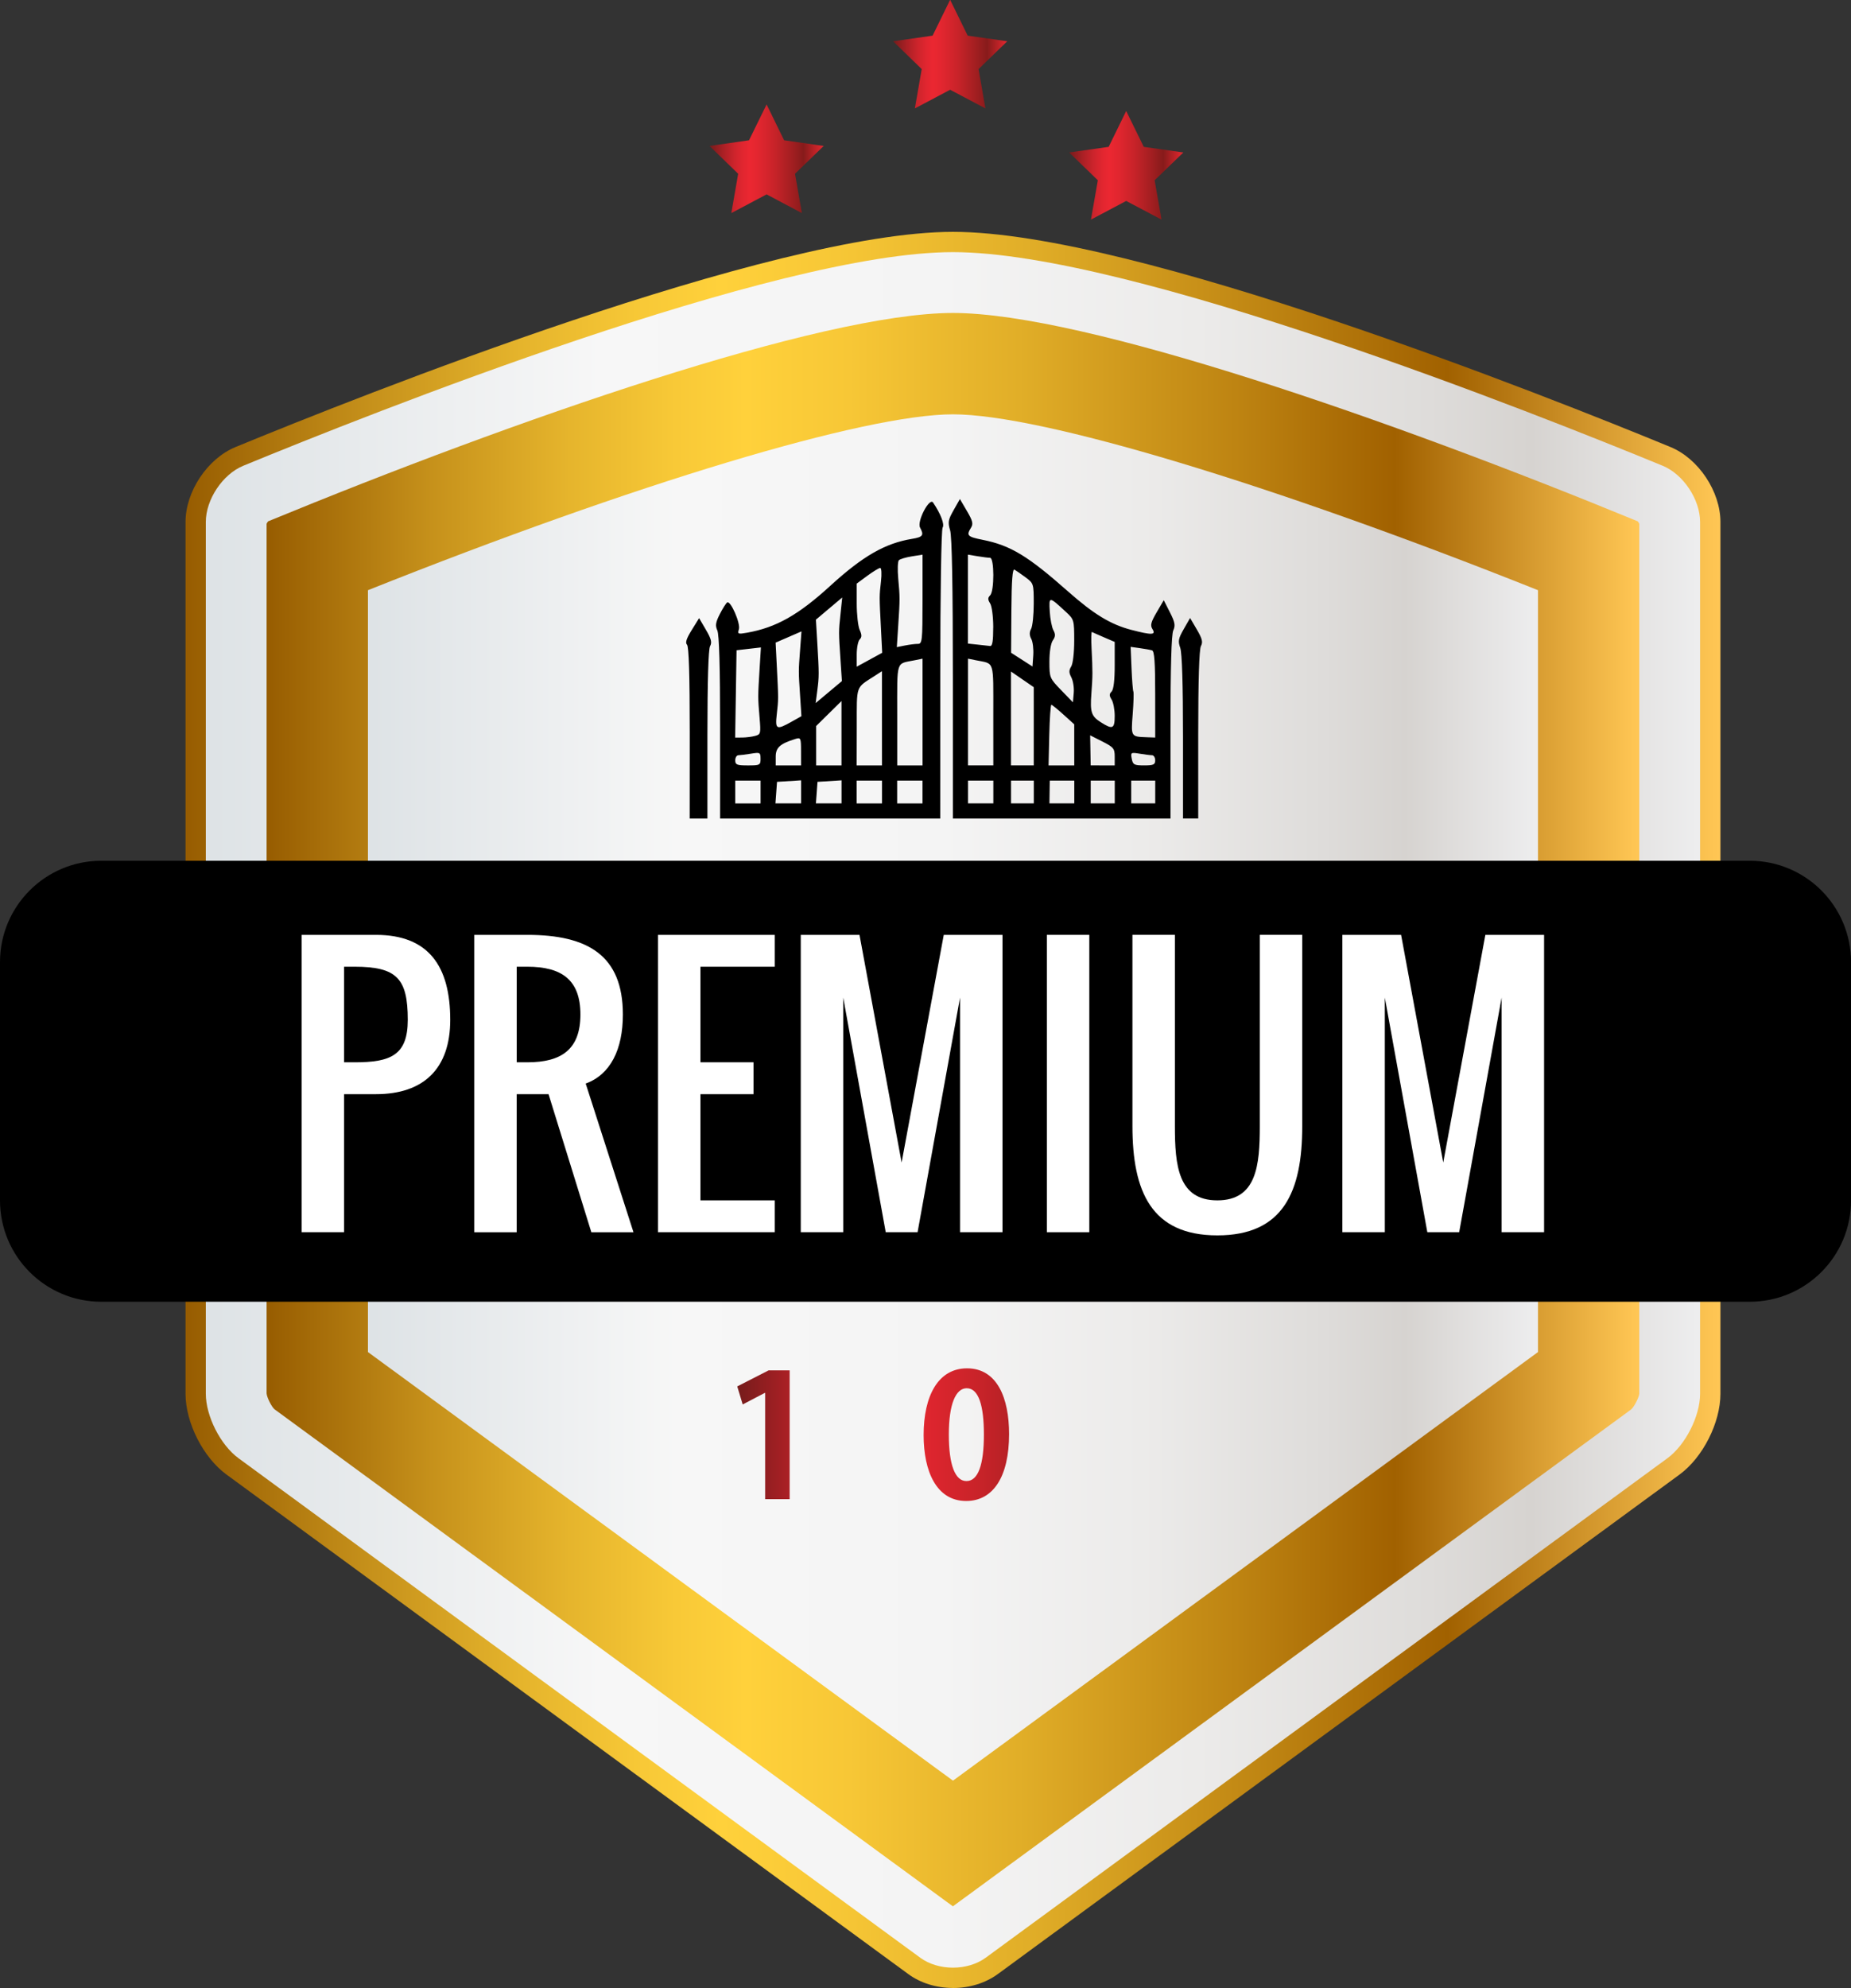
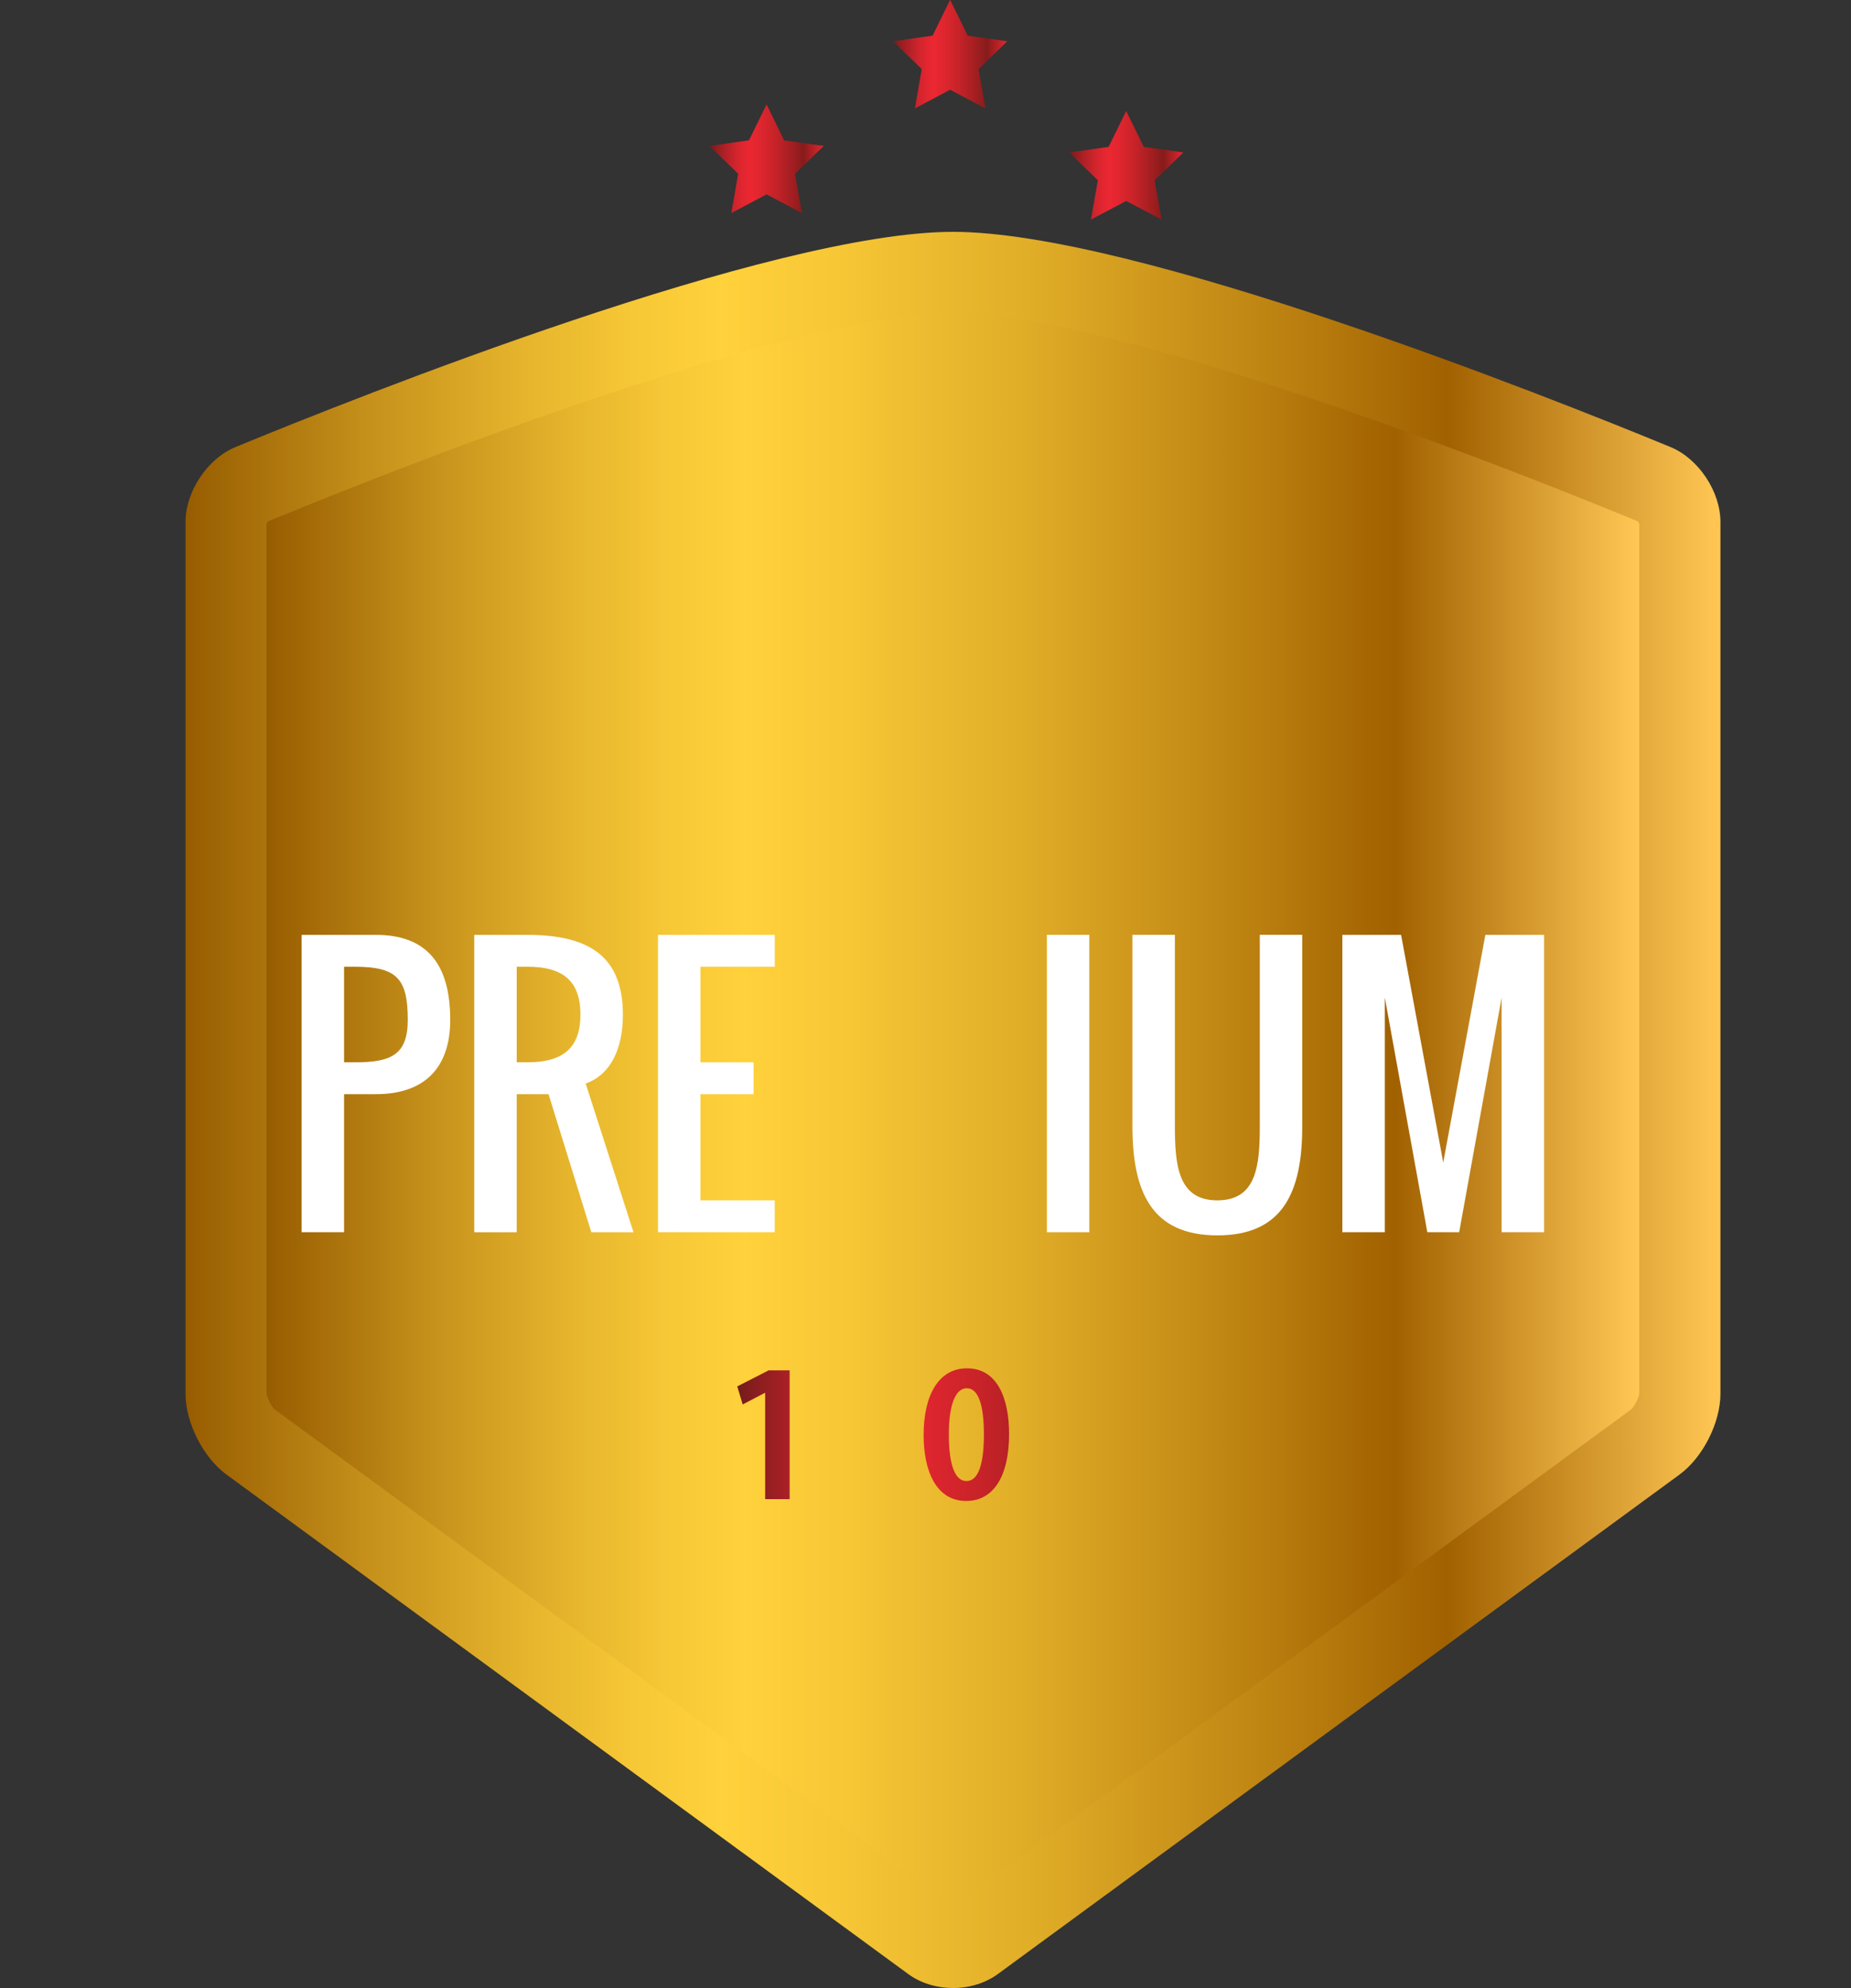
<svg xmlns="http://www.w3.org/2000/svg" xmlns:ns1="http://www.inkscape.org/namespaces/inkscape" xmlns:ns2="http://sodipodi.sourceforge.net/DTD/sodipodi-0.dtd" xmlns:xlink="http://www.w3.org/1999/xlink" width="46.02mm" height="49.407mm" viewBox="0 0 46.02 49.407" version="1.1" id="svg164443" ns1:version="1.1 (c68e22c387, 2021-05-23)" ns2:docname="label.svg">
  <rect x="0" y="0" width="46.02" height="49.407" fill="#333333" stroke="none" />
  <ns2:namedview id="namedview164445" pagecolor="#ffffff" bordercolor="#666666" borderopacity="1.0" ns1:pageshadow="2" ns1:pageopacity="0.0" ns1:pagecheckerboard="0" ns1:document-units="mm" showgrid="false" ns1:zoom="0.76791526" ns1:cx="154.3139" ns1:cy="130.87381" ns1:window-width="2400" ns1:window-height="1421" ns1:window-x="2391" ns1:window-y="-9" ns1:window-maximized="1" ns1:current-layer="layer1" fit-margin-top="0" fit-margin-left="0" fit-margin-right="0" fit-margin-bottom="0" ns1:showpageshadow="false" />
  <defs id="defs164440">
    <linearGradient id="SVGID_1_" gradientUnits="userSpaceOnUse" x1="343.728" y1="73.371" x2="407.951" y2="73.371" gradientTransform="matrix(0.594,0,0,0.594,-135.464,97.794)">
      <stop offset="0" style="stop-color:#965B00" id="stop160143" />
      <stop offset="0.012" style="stop-color:#9B6103" id="stop160145" />
      <stop offset="0.122" style="stop-color:#C6911B" id="stop160147" />
      <stop offset="0.22" style="stop-color:#E5B42C" id="stop160149" />
      <stop offset="0.3" style="stop-color:#F8C937" id="stop160151" />
      <stop offset="0.351" style="stop-color:#FFD13B" id="stop160153" />
      <stop offset="0.426" style="stop-color:#F7C736" id="stop160155" />
      <stop offset="0.55" style="stop-color:#E1AE28" id="stop160157" />
      <stop offset="0.708" style="stop-color:#BE8412" id="stop160159" />
      <stop offset="0.824" style="stop-color:#A16100" id="stop160161" />
      <stop offset="0.984" style="stop-color:#F6BD4C" id="stop160163" />
      <stop offset="1" style="stop-color:#FFC654" id="stop160165" />
    </linearGradient>
    <linearGradient id="SVGID_2_" gradientUnits="userSpaceOnUse" x1="344.577" y1="73.371" x2="407.103" y2="73.371" gradientTransform="matrix(0.594,0,0,0.594,-135.464,97.794)">
      <stop offset="0.006" style="stop-color:#DEE3E6" id="stop160170" />
      <stop offset="0.267" style="stop-color:#F7F7F7" id="stop160172" />
      <stop offset="0.492" style="stop-color:#F4F4F4" id="stop160174" />
      <stop offset="0.665" style="stop-color:#ECEBEA" id="stop160176" />
      <stop offset="0.82" style="stop-color:#DEDCDA" id="stop160178" />
      <stop offset="0.889" style="stop-color:#D6D3D0" id="stop160180" />
      <stop offset="1" style="stop-color:#EDEDEE" id="stop160182" />
    </linearGradient>
    <linearGradient id="SVGID_3_" gradientUnits="userSpaceOnUse" x1="347.121" y1="73.359" x2="404.56" y2="73.359" gradientTransform="matrix(0.594,0,0,0.594,-135.464,97.794)">
      <stop offset="0" style="stop-color:#965B00" id="stop160187" />
      <stop offset="0.012" style="stop-color:#9B6103" id="stop160189" />
      <stop offset="0.122" style="stop-color:#C6911B" id="stop160191" />
      <stop offset="0.22" style="stop-color:#E5B42C" id="stop160193" />
      <stop offset="0.3" style="stop-color:#F8C937" id="stop160195" />
      <stop offset="0.351" style="stop-color:#FFD13B" id="stop160197" />
      <stop offset="0.426" style="stop-color:#F7C736" id="stop160199" />
      <stop offset="0.55" style="stop-color:#E1AE28" id="stop160201" />
      <stop offset="0.708" style="stop-color:#BE8412" id="stop160203" />
      <stop offset="0.824" style="stop-color:#A16100" id="stop160205" />
      <stop offset="0.984" style="stop-color:#F6BD4C" id="stop160207" />
      <stop offset="1" style="stop-color:#FFC654" id="stop160209" />
    </linearGradient>
    <linearGradient id="SVGID_4_" gradientUnits="userSpaceOnUse" x1="351.361" y1="72.852" x2="400.32" y2="72.852" gradientTransform="matrix(0.594,0,0,0.594,-135.464,97.794)">
      <stop offset="0.006" style="stop-color:#DEE3E6" id="stop160214" />
      <stop offset="0.267" style="stop-color:#F7F7F7" id="stop160216" />
      <stop offset="0.492" style="stop-color:#F4F4F4" id="stop160218" />
      <stop offset="0.665" style="stop-color:#ECEBEA" id="stop160220" />
      <stop offset="0.82" style="stop-color:#DEDCDA" id="stop160222" />
      <stop offset="0.889" style="stop-color:#D6D3D0" id="stop160224" />
      <stop offset="1" style="stop-color:#EDEDEE" id="stop160226" />
    </linearGradient>
    <linearGradient ns1:collect="always" xlink:href="#SVGID_8_" id="linearGradient164162" x1="367.09" y1="86.987" x2="384.923" y2="86.987" gradientUnits="userSpaceOnUse" />
    <linearGradient id="SVGID_8_" gradientUnits="userSpaceOnUse" x1="373.447" y1="29.219" x2="378.227" y2="29.219">
      <stop offset="0" style="stop-color:#751B1B" id="stop160344" />
      <stop offset="0.012" style="stop-color:#7B1C1C" id="stop160346" />
      <stop offset="0.122" style="stop-color:#AB2025" id="stop160348" />
      <stop offset="0.22" style="stop-color:#CE242C" id="stop160350" />
      <stop offset="0.3" style="stop-color:#E32630" id="stop160352" />
      <stop offset="0.351" style="stop-color:#EB2731" id="stop160354" />
      <stop offset="0.432" style="stop-color:#E1262F" id="stop160356" />
      <stop offset="0.568" style="stop-color:#C82329" id="stop160358" />
      <stop offset="0.74" style="stop-color:#9E1E20" id="stop160360" />
      <stop offset="0.824" style="stop-color:#871B1B" id="stop160362" />
      <stop offset="0.996" style="stop-color:#E3272F" id="stop160364" />
      <stop offset="1" style="stop-color:#E52730" id="stop160366" />
    </linearGradient>
    <linearGradient id="SVGID_6_" gradientUnits="userSpaceOnUse" x1="365.764" y1="33.598" x2="370.544" y2="33.598">
      <stop offset="0" style="stop-color:#751B1B" id="stop160290" />
      <stop offset="0.012" style="stop-color:#7B1C1C" id="stop160292" />
      <stop offset="0.122" style="stop-color:#AB2025" id="stop160294" />
      <stop offset="0.22" style="stop-color:#CE242C" id="stop160296" />
      <stop offset="0.3" style="stop-color:#E32630" id="stop160298" />
      <stop offset="0.351" style="stop-color:#EB2731" id="stop160300" />
      <stop offset="0.432" style="stop-color:#E1262F" id="stop160302" />
      <stop offset="0.568" style="stop-color:#C82329" id="stop160304" />
      <stop offset="0.74" style="stop-color:#9E1E20" id="stop160306" />
      <stop offset="0.824" style="stop-color:#871B1B" id="stop160308" />
      <stop offset="0.996" style="stop-color:#E3272F" id="stop160310" />
      <stop offset="1" style="stop-color:#E52730" id="stop160312" />
    </linearGradient>
    <linearGradient id="SVGID_7_" gradientUnits="userSpaceOnUse" x1="380.816" y1="33.871" x2="385.597" y2="33.871">
      <stop offset="0" style="stop-color:#751B1B" id="stop160317" />
      <stop offset="0.012" style="stop-color:#7B1C1C" id="stop160319" />
      <stop offset="0.122" style="stop-color:#AB2025" id="stop160321" />
      <stop offset="0.22" style="stop-color:#CE242C" id="stop160323" />
      <stop offset="0.3" style="stop-color:#E32630" id="stop160325" />
      <stop offset="0.351" style="stop-color:#EB2731" id="stop160327" />
      <stop offset="0.432" style="stop-color:#E1262F" id="stop160329" />
      <stop offset="0.568" style="stop-color:#C82329" id="stop160331" />
      <stop offset="0.74" style="stop-color:#9E1E20" id="stop160333" />
      <stop offset="0.824" style="stop-color:#871B1B" id="stop160335" />
      <stop offset="0.996" style="stop-color:#E3272F" id="stop160337" />
      <stop offset="1" style="stop-color:#E52730" id="stop160339" />
    </linearGradient>
    <linearGradient ns1:collect="always" xlink:href="#SVGID_8_" id="linearGradient164438" gradientUnits="userSpaceOnUse" x1="373.447" y1="29.219" x2="378.227" y2="29.219" />
    <linearGradient ns1:collect="always" xlink:href="#SVGID_8_" id="linearGradient165029" gradientUnits="userSpaceOnUse" x1="367.09" y1="86.987" x2="384.923" y2="86.987" />
  </defs>
  <g ns1:label="Warstwa 1" ns1:groupmode="layer" id="layer1" transform="translate(-64.16,-113.805)">
    <path fill="url(#SVGID_1_)" d="m 87.853,163.211 c -0.414,0 -0.807,-0.122 -1.111,-0.345 L 69.793,150.453 c -0.582,-0.425 -1.02,-1.289 -1.02,-2.01 v -21.666 c 0,-0.758 0.546,-1.575 1.243,-1.862 3.045,-1.254 13.33,-5.348 17.838,-5.348 4.508,0 14.793,4.093 17.838,5.348 0.696,0.286 1.242,1.105 1.242,1.862 v 21.666 c 0,0.72 -0.437,1.585 -1.019,2.01 l -16.949,12.414 c -0.304,0.222 -0.699,0.345 -1.112,0.345 z" id="path160168" style="fill:url(#SVGID_1_);stroke-width:0.594" />
-     <path fill="url(#SVGID_2_)" d="m 70.207,125.381 c -0.514,0.212 -0.93,0.84 -0.93,1.396 v 21.666 c 0,0.557 0.365,1.275 0.813,1.603 l 16.95,12.414 c 0.449,0.329 1.176,0.329 1.626,0 l 16.95,-12.414 c 0.449,-0.329 0.812,-1.046 0.812,-1.603 v -21.666 c 0,-0.557 -0.415,-1.184 -0.929,-1.396 -3.116,-1.284 -13.239,-5.31 -17.646,-5.31 -4.407,0 -14.53,4.027 -17.646,5.31 z" id="path160185" style="fill:url(#SVGID_2_);stroke-width:0.594" />
    <path fill="url(#SVGID_3_)" d="m 70.983,148.828 c -0.071,-0.063 -0.186,-0.288 -0.195,-0.394 v -21.613 c 0.009,-0.02 0.025,-0.044 0.039,-0.06 6.09,-2.507 13.746,-5.178 17.025,-5.178 3.279,0 10.936,2.671 17.025,5.178 0.014,0.016 0.03,0.04 0.039,0.06 v 21.623 c -0.01,0.096 -0.124,0.32 -0.203,0.39 l -16.862,12.348 z" id="path160212" style="fill:url(#SVGID_3_);stroke-width:0.594" />
-     <path fill="url(#SVGID_4_)" d="m 73.308,147.407 v -18.934 c 6.617,-2.64 12.35,-4.371 14.545,-4.371 2.196,0 7.928,1.731 14.545,4.371 v 18.934 l -14.545,10.652 z" id="path160229" style="fill:url(#SVGID_4_);stroke-width:0.594" />
-     <path fill="url(#SVGID_5_)" d="m 66.679,146.157 h 40.983 c 1.391,0 2.519,-1.128 2.519,-2.519 v -5.922 c 0,-1.391 -1.128,-2.519 -2.519,-2.519 H 66.679 c -1.391,0 -2.519,1.128 -2.519,2.519 v 5.922 c 0,1.392 1.128,2.519 2.519,2.519 z" id="path160256" style="fill:#000000;stroke-width:0.594" />
    <g id="g160272" transform="matrix(0.594,0,0,0.594,-135.464,97.794)">
      <path fill="#ffffff" d="m 351.802,72.734 h -1.333 v 5.776 h -1.777 V 66.069 h 3.11 c 2.222,0 3.11,1.333 3.11,3.555 0,2.034 -1.103,3.11 -3.11,3.11 z m -0.889,-5.332 h -0.444 v 3.999 h 0.444 c 1.5,0 2.222,-0.292 2.222,-1.777 0,-1.729 -0.458,-2.222 -2.222,-2.222 z" id="path160258" />
      <path fill="#ffffff" d="m 360.582,72.29 2,6.221 h -1.764 l -1.791,-5.776 h -1.333 v 5.776 h -1.777 V 66.069 h 2.222 c 2.534,0 3.999,0.861 3.999,3.333 0,1.464 -0.521,2.513 -1.556,2.888 z m -2.443,-4.888 h -0.444 v 3.999 h 0.444 c 1.438,0 2.222,-0.548 2.222,-2 0,-1.452 -0.785,-1.999 -2.222,-1.999 z" id="path160260" />
      <path fill="#ffffff" d="m 365.385,72.734 v 4.443 h 3.11 v 1.333 h -4.888 V 66.069 h 4.888 v 1.333 h -3.11 v 3.999 h 2.222 v 1.333 z" id="path160262" />
-       <path fill="#ffffff" d="m 371.361,68.693 v 9.817 h -1.777 V 66.069 h 2.458 l 1.763,9.525 1.764,-9.525 h 2.458 V 78.51 h -1.777 v -9.817 l -1.777,9.817 h -1.333 z" id="path160264" />
      <path fill="#ffffff" d="M 381.661,66.069 V 78.51 h -1.777 V 66.069 Z" id="path160266" />
      <path fill="#ffffff" d="m 387.021,78.642 c -2.763,0 -3.555,-1.833 -3.555,-4.575 v -7.998 h 1.777 v 7.998 c 0,1.646 0.133,3.11 1.777,3.11 1.646,0 1.777,-1.465 1.777,-3.11 v -7.998 h 1.777 v 7.998 c 10e-4,2.742 -0.79,4.575 -3.553,4.575 z" id="path160268" />
      <path fill="#ffffff" d="m 394.03,68.693 v 9.817 h -1.777 V 66.069 h 2.458 l 1.764,9.525 1.763,-9.525 h 2.458 V 78.51 h -1.777 v -9.817 l -1.777,9.817 h -1.333 z" id="path160270" />
    </g>
    <g id="g160288" transform="matrix(0.594,0,0,0.594,-135.562,97.794)" style="fill:url(#linearGradient164162);fill-opacity:1">
      <g aria-label="100%" id="text162254" style="font-size:7.125px;line-height:1.25;font-family:'Adobe Gothic Std';-inkscape-font-specification:'Adobe Gothic Std, Normal';fill:url(#linearGradient165029);stroke-width:0.445">
        <path d="m 369.284,84.291 h -0.883 l -1.311,0.67 0.228,0.755 0.926,-0.484 h 0.014 v 4.446 h 1.026 z" id="path165095" />
-         <path d="m 372.597,89.755 c 1.133,0 1.795,-1.019 1.795,-2.8 0,-1.496 -0.492,-2.75 -1.76,-2.75 -1.211,0 -1.817,1.154 -1.817,2.793 0,1.503 0.527,2.757 1.781,2.757 z m 0.007,-0.834 c -0.47,0 -0.734,-0.67 -0.734,-1.945 0,-1.282 0.292,-1.938 0.748,-1.938 0.499,0 0.72,0.72 0.72,1.938 0,1.261 -0.242,1.945 -0.727,1.945 z" id="path165097" />
+         <path d="m 372.597,89.755 z m 0.007,-0.834 c -0.47,0 -0.734,-0.67 -0.734,-1.945 0,-1.282 0.292,-1.938 0.748,-1.938 0.499,0 0.72,0.72 0.72,1.938 0,1.261 -0.242,1.945 -0.727,1.945 z" id="path165097" />
        <path d="m 376.673,89.755 c 1.133,0 1.795,-1.019 1.795,-2.8 0,-1.496 -0.492,-2.75 -1.76,-2.75 -1.211,0 -1.817,1.154 -1.817,2.793 0,1.503 0.527,2.757 1.781,2.757 z m 0.007,-0.834 c -0.47,0 -0.734,-0.67 -0.734,-1.945 0,-1.282 0.292,-1.938 0.748,-1.938 0.499,0 0.72,0.72 0.72,1.938 0,1.261 -0.242,1.945 -0.727,1.945 z" id="path165099" />
        <path d="m 380.228,84.312 c -0.791,0 -1.304,0.698 -1.304,1.646 0,0.955 0.527,1.596 1.275,1.596 0.67,0 1.29,-0.556 1.29,-1.66 0,-0.855 -0.406,-1.582 -1.261,-1.582 z m -0.014,0.577 c 0.378,0 0.506,0.463 0.506,1.04 0,0.627 -0.15,1.04 -0.506,1.04 -0.349,0 -0.52,-0.413 -0.52,-0.997 0,-0.42 0.078,-1.083 0.52,-1.083 z m 3.455,1.61 c -0.791,0 -1.304,0.691 -1.304,1.639 0,0.955 0.527,1.603 1.275,1.603 0.67,0 1.282,-0.556 1.282,-1.667 0,-0.848 -0.399,-1.575 -1.254,-1.575 z m -0.014,0.577 c 0.378,0 0.499,0.463 0.499,1.04 0,0.62 -0.15,1.04 -0.499,1.04 -0.349,0 -0.52,-0.427 -0.52,-1.04 0,-0.499 0.128,-1.04 0.52,-1.04 z m -0.534,-2.772 -2.978,5.465 h 0.584 l 2.978,-5.465 z" id="path165101" />
      </g>
    </g>
    <g id="g160371" transform="matrix(0.594,0,0,0.594,-135.464,97.794)">
      <linearGradient id="linearGradient164376" gradientUnits="userSpaceOnUse" x1="365.764" y1="33.598" x2="370.544" y2="33.598">
        <stop offset="0" style="stop-color:#751B1B" id="stop164352" />
        <stop offset="0.012" style="stop-color:#7B1C1C" id="stop164354" />
        <stop offset="0.122" style="stop-color:#AB2025" id="stop164356" />
        <stop offset="0.22" style="stop-color:#CE242C" id="stop164358" />
        <stop offset="0.3" style="stop-color:#E32630" id="stop164360" />
        <stop offset="0.351" style="stop-color:#EB2731" id="stop164362" />
        <stop offset="0.432" style="stop-color:#E1262F" id="stop164364" />
        <stop offset="0.568" style="stop-color:#C82329" id="stop164366" />
        <stop offset="0.74" style="stop-color:#9E1E20" id="stop164368" />
        <stop offset="0.824" style="stop-color:#871B1B" id="stop164370" />
        <stop offset="0.996" style="stop-color:#E3272F" id="stop164372" />
        <stop offset="1" style="stop-color:#E52730" id="stop164374" />
      </linearGradient>
      <path id="polygon160315" style="fill:url(#SVGID_6_)" d="m 369.63,35.87 -0.286,-1.645 1.2,-1.164 -1.656,-0.237 -0.734,-1.499 -0.736,1.499 -1.654,0.237 1.199,1.164 -0.286,1.645 1.477,-0.783 z" />
      <linearGradient id="linearGradient164403" gradientUnits="userSpaceOnUse" x1="380.816" y1="33.871" x2="385.597" y2="33.871">
        <stop offset="0" style="stop-color:#751B1B" id="stop164379" />
        <stop offset="0.012" style="stop-color:#7B1C1C" id="stop164381" />
        <stop offset="0.122" style="stop-color:#AB2025" id="stop164383" />
        <stop offset="0.22" style="stop-color:#CE242C" id="stop164385" />
        <stop offset="0.3" style="stop-color:#E32630" id="stop164387" />
        <stop offset="0.351" style="stop-color:#EB2731" id="stop164389" />
        <stop offset="0.432" style="stop-color:#E1262F" id="stop164391" />
        <stop offset="0.568" style="stop-color:#C82329" id="stop164393" />
        <stop offset="0.74" style="stop-color:#9E1E20" id="stop164395" />
        <stop offset="0.824" style="stop-color:#871B1B" id="stop164397" />
        <stop offset="0.996" style="stop-color:#E3272F" id="stop164399" />
        <stop offset="1" style="stop-color:#E52730" id="stop164401" />
      </linearGradient>
      <path id="polygon160342" style="fill:url(#SVGID_7_)" d="m 384.684,36.143 -0.288,-1.646 1.201,-1.164 -1.656,-0.234 -0.736,-1.501 -0.734,1.501 -1.655,0.234 1.202,1.164 -0.289,1.646 1.476,-0.781 z" />
      <linearGradient id="linearGradient164430" gradientUnits="userSpaceOnUse" x1="373.447" y1="29.219" x2="378.227" y2="29.219">
        <stop offset="0" style="stop-color:#751B1B" id="stop164406" />
        <stop offset="0.012" style="stop-color:#7B1C1C" id="stop164408" />
        <stop offset="0.122" style="stop-color:#AB2025" id="stop164410" />
        <stop offset="0.22" style="stop-color:#CE242C" id="stop164412" />
        <stop offset="0.3" style="stop-color:#E32630" id="stop164414" />
        <stop offset="0.351" style="stop-color:#EB2731" id="stop164416" />
        <stop offset="0.432" style="stop-color:#E1262F" id="stop164418" />
        <stop offset="0.568" style="stop-color:#C82329" id="stop164420" />
        <stop offset="0.74" style="stop-color:#9E1E20" id="stop164422" />
        <stop offset="0.824" style="stop-color:#871B1B" id="stop164424" />
        <stop offset="0.996" style="stop-color:#E3272F" id="stop164426" />
        <stop offset="1" style="stop-color:#E52730" id="stop164428" />
      </linearGradient>
      <path id="polygon160369" style="fill:url(#linearGradient164438)" d="m 377.313,31.491 -0.287,-1.646 1.201,-1.164 -1.656,-0.235 -0.735,-1.5 -0.734,1.5 -1.655,0.235 1.199,1.164 -0.287,1.646 1.477,-0.781 z" />
    </g>
    <g id="g160381" transform="matrix(0.594,0,0,0.594,-135.464,97.794)">
-       <path style="fill:#000000;stroke-width:0.106" d="m 364.937,57.623 c 0,-2.418 -0.037,-3.617 -0.114,-3.694 -0.082,-0.082 -0.026,-0.256 0.196,-0.613 l 0.31,-0.499 0.284,0.485 c 0.224,0.382 0.261,0.529 0.174,0.691 -0.07,0.13 -0.11,1.489 -0.11,3.707 v 3.502 h -0.371 -0.371 z m 1.271,-0.228 c 0,-2.532 -0.039,-3.893 -0.116,-4.062 -0.093,-0.205 -0.073,-0.338 0.104,-0.686 0.121,-0.237 0.26,-0.457 0.309,-0.487 0.143,-0.089 0.566,0.882 0.489,1.124 -0.063,0.198 -0.036,0.21 0.34,0.143 1.217,-0.215 2.149,-0.74 3.491,-1.967 1.35,-1.235 2.288,-1.774 3.405,-1.958 0.468,-0.077 0.521,-0.15 0.346,-0.476 -0.137,-0.256 0.394,-1.271 0.546,-1.045 0.324,0.481 0.487,0.909 0.399,1.049 -0.055,0.087 -0.097,2.74 -0.098,6.162 l -10e-4,6.01 h -4.607 -4.607 z m 1.694,2.696 v -0.477 h -0.53 -0.53 v 0.477 0.477 h 0.53 0.53 z m 1.694,-0.006 v -0.482 l -0.503,0.032 -0.503,0.032 -0.033,0.45 -0.033,0.45 h 0.536 0.536 z m 1.694,0 v -0.482 l -0.503,0.032 -0.503,0.032 -0.033,0.45 -0.033,0.45 h 0.536 0.536 z m 1.694,0.006 v -0.477 h -0.53 -0.53 v 0.477 0.477 h 0.53 0.53 z m 1.694,0 v -0.477 h -0.53 -0.53 v 0.477 0.477 h 0.53 0.53 z m -6.778,-1.391 c 0,-0.263 -0.022,-0.275 -0.397,-0.213 -0.218,0.036 -0.457,0.066 -0.53,0.067 -0.073,7.13e-4 -0.132,0.096 -0.132,0.213 0,0.184 0.071,0.212 0.53,0.212 0.501,0 0.53,-0.015 0.53,-0.279 z m 1.694,-0.311 c 0,-0.563 -0.011,-0.586 -0.238,-0.516 -0.638,0.197 -0.821,0.361 -0.821,0.738 v 0.368 h 0.53 0.53 z m 1.694,-0.757 v -1.346 l -0.53,0.522 -0.53,0.522 v 0.825 0.825 h 0.53 0.53 z m 1.694,-0.625 v -1.971 l -0.291,0.189 c -0.825,0.534 -0.761,0.354 -0.764,2.139 l -0.004,1.615 h 0.53 0.53 z M 374.68,56.746 v -2.232 l -0.344,0.069 c -0.779,0.157 -0.715,-0.048 -0.715,2.285 v 2.111 h 0.53 0.53 z m -7.008,0.999 c 0.235,-0.063 0.244,-0.099 0.187,-0.766 -0.071,-0.835 -0.071,-0.873 7.2e-4,-2.03 l 0.056,-0.906 -0.51,0.059 -0.51,0.059 -0.029,1.827 -0.029,1.827 0.294,-0.002 c 0.162,-9.46e-4 0.405,-0.031 0.54,-0.068 z m 1.52,-0.59 0.419,-0.235 -0.055,-0.85 c -0.069,-1.061 -0.069,-1.013 2.1e-4,-1.933 l 0.057,-0.765 -0.541,0.235 -0.541,0.235 0.051,1.006 c 0.07,1.371 0.07,1.358 -0.002,1.986 -0.074,0.643 -0.016,0.673 0.612,0.321 z m 2.057,-2.561 c -0.081,-1.212 -0.081,-1.208 -10e-4,-1.961 l 0.071,-0.68 -0.551,0.464 -0.55,0.464 0.057,0.957 c 0.078,1.313 0.078,1.414 4.7e-4,2.01 l -0.068,0.523 0.549,-0.46 0.549,-0.46 -0.057,-0.858 z m 1.692,-1.334 c -0.071,-1.369 -0.071,-1.357 10e-4,-1.986 0.035,-0.306 0.021,-0.556 -0.032,-0.556 -0.052,0 -0.295,0.147 -0.54,0.327 l -0.444,0.327 v 0.833 c 0,0.458 0.056,0.956 0.124,1.106 0.095,0.209 0.095,0.302 0,0.397 -0.068,0.068 -0.124,0.353 -0.124,0.633 v 0.508 l 0.533,-0.291 0.533,-0.291 z m 1.54,0.635 c 0.187,0 0.199,-0.112 0.199,-1.867 v -1.867 l -0.45,0.072 c -0.248,0.04 -0.49,0.112 -0.539,0.161 -0.049,0.049 -0.062,0.392 -0.028,0.762 0.073,0.801 0.073,0.846 -7.3e-4,1.985 l -0.058,0.889 0.339,-0.068 c 0.187,-0.037 0.429,-0.068 0.538,-0.068 z m 1.469,1.468 c 0,-3.887 -0.038,-5.967 -0.115,-6.222 -0.101,-0.336 -0.082,-0.44 0.148,-0.845 l 0.262,-0.462 0.294,0.501 c 0.241,0.412 0.272,0.536 0.17,0.699 -0.203,0.325 -0.151,0.379 0.486,0.506 1.163,0.231 1.892,0.671 3.571,2.156 1.084,0.959 1.789,1.387 2.653,1.612 0.861,0.224 1.041,0.218 0.885,-0.032 -0.099,-0.158 -0.066,-0.289 0.176,-0.702 l 0.297,-0.507 0.257,0.505 c 0.211,0.414 0.236,0.551 0.141,0.76 -0.077,0.169 -0.116,1.532 -0.116,4.062 v 3.808 h -4.554 -4.554 z m 1.694,4.727 v -0.477 h -0.53 -0.53 v 0.477 0.477 h 0.53 0.53 z m 1.694,0 v -0.477 h -0.477 -0.477 v 0.477 0.477 h 0.477 0.477 z m 1.694,0 v -0.477 h -0.513 -0.513 l -0.007,0.477 -0.007,0.477 h 0.52 0.52 v -0.477 z m 1.694,0 v -0.477 h -0.503 -0.503 v 0.477 0.477 h 0.503 0.503 z m 1.694,0 v -0.477 h -0.503 -0.503 v 0.477 0.477 h 0.503 0.503 z m -6.778,-3.223 c 0,-2.332 0.064,-2.128 -0.715,-2.285 l -0.344,-0.069 v 2.232 2.232 h 0.53 0.53 z m 1.694,0.475 V 55.706 l -0.477,-0.328 -0.477,-0.328 v 1.964 1.964 h 0.477 0.477 z m 1.694,0.777 v -0.859 l -0.45,-0.407 c -0.248,-0.224 -0.476,-0.409 -0.507,-0.412 -0.032,-0.002 -0.071,0.568 -0.088,1.267 l -0.03,1.271 h 0.538 0.538 z m 1.694,0.49 c 0,-0.335 -0.048,-0.393 -0.514,-0.629 l -0.514,-0.26 0.011,0.629 0.011,0.629 0.503,4.76e-4 0.503,4.76e-4 v -0.369 z m 1.694,0.157 c 0,-0.116 -0.06,-0.212 -0.132,-0.213 -0.073,-7.13e-4 -0.305,-0.03 -0.517,-0.065 -0.369,-0.061 -0.383,-0.053 -0.332,0.213 0.048,0.248 0.101,0.277 0.517,0.277 0.394,0 0.464,-0.032 0.464,-0.212 z m 0,-2.757 c 0,-1.351 -0.033,-1.814 -0.132,-1.844 -0.073,-0.022 -0.304,-0.064 -0.514,-0.093 l -0.382,-0.053 0.038,0.901 c 0.021,0.496 0.055,0.932 0.077,0.971 0.021,0.038 0.009,0.461 -0.028,0.94 -0.073,0.955 -0.079,0.946 0.598,0.97 l 0.344,0.012 z m -1.694,0.902 c 0,-0.263 -0.058,-0.571 -0.13,-0.686 -0.102,-0.164 -0.102,-0.235 0,-0.337 0.084,-0.084 0.13,-0.476 0.13,-1.103 V 53.812 l -0.45,-0.193 c -0.248,-0.106 -0.474,-0.207 -0.503,-0.223 -0.029,-0.017 -0.036,0.291 -0.016,0.685 0.05,0.972 0.049,1.146 -0.007,1.885 -0.059,0.787 -0.005,0.952 0.396,1.208 0.492,0.314 0.58,0.275 0.58,-0.261 z m -1.814,-1.613 c -0.106,-0.198 -0.107,-0.296 -0.008,-0.456 0.073,-0.116 0.127,-0.582 0.127,-1.085 0,-0.858 -0.009,-0.889 -0.344,-1.198 -0.717,-0.661 -0.715,-0.661 -0.68,-0.027 0.017,0.312 0.086,0.667 0.152,0.789 0.093,0.171 0.088,0.269 -0.023,0.426 -0.085,0.121 -0.143,0.485 -0.143,0.89 1.1e-4,0.672 0.01,0.695 0.492,1.194 l 0.492,0.508 0.034,-0.395 c 0.019,-0.217 -0.027,-0.509 -0.101,-0.647 z m -1.679,-1.612 c -0.08,-0.15 -0.082,-0.278 -0.006,-0.42 0.06,-0.113 0.11,-0.587 0.11,-1.054 0,-0.835 -0.006,-0.853 -0.344,-1.103 -0.189,-0.14 -0.397,-0.284 -0.462,-0.32 -0.084,-0.047 -0.121,0.442 -0.13,1.705 l -0.012,1.771 0.448,0.288 0.448,0.288 0.032,-0.47 c 0.018,-0.258 -0.02,-0.567 -0.083,-0.685 z m -1.591,-0.482 c 0,-0.444 -0.057,-0.887 -0.13,-1.003 -0.102,-0.164 -0.102,-0.235 0,-0.337 0.179,-0.179 0.177,-1.57 -0.003,-1.571 -0.073,-7.14e-4 -0.311,-0.031 -0.53,-0.067 l -0.397,-0.066 v 1.861 1.861 l 0.397,0.042 c 0.218,0.023 0.457,0.05 0.53,0.059 0.096,0.013 0.132,-0.202 0.132,-0.778 z m 7.943,4.589 c 0,-2.207 -0.041,-3.522 -0.116,-3.733 -0.1,-0.28 -0.08,-0.39 0.148,-0.787 l 0.264,-0.462 0.283,0.483 c 0.226,0.385 0.26,0.525 0.17,0.693 -0.073,0.137 -0.113,1.44 -0.113,3.712 v 3.502 h -0.318 -0.318 z" id="path161116" ns2:nodetypes="ssscssscccssssssssssssscccscccccccccccccccccccccccccccccccccccccccccccccssssssssscccscccccccccccssccccccsscccccssccccccccccsscccsssccscccsccccccsssscsssscccssscsssscsssssscssssssscssscccsccccccccccccccccccccccccccccccccccccccccccccccsscccccscccccccccccssscccccscccccccssssssssscsssscssssscsssssssssssssssscssssssssscccsssssssscccssssssscssscccs" />
-     </g>
+       </g>
  </g>
</svg>